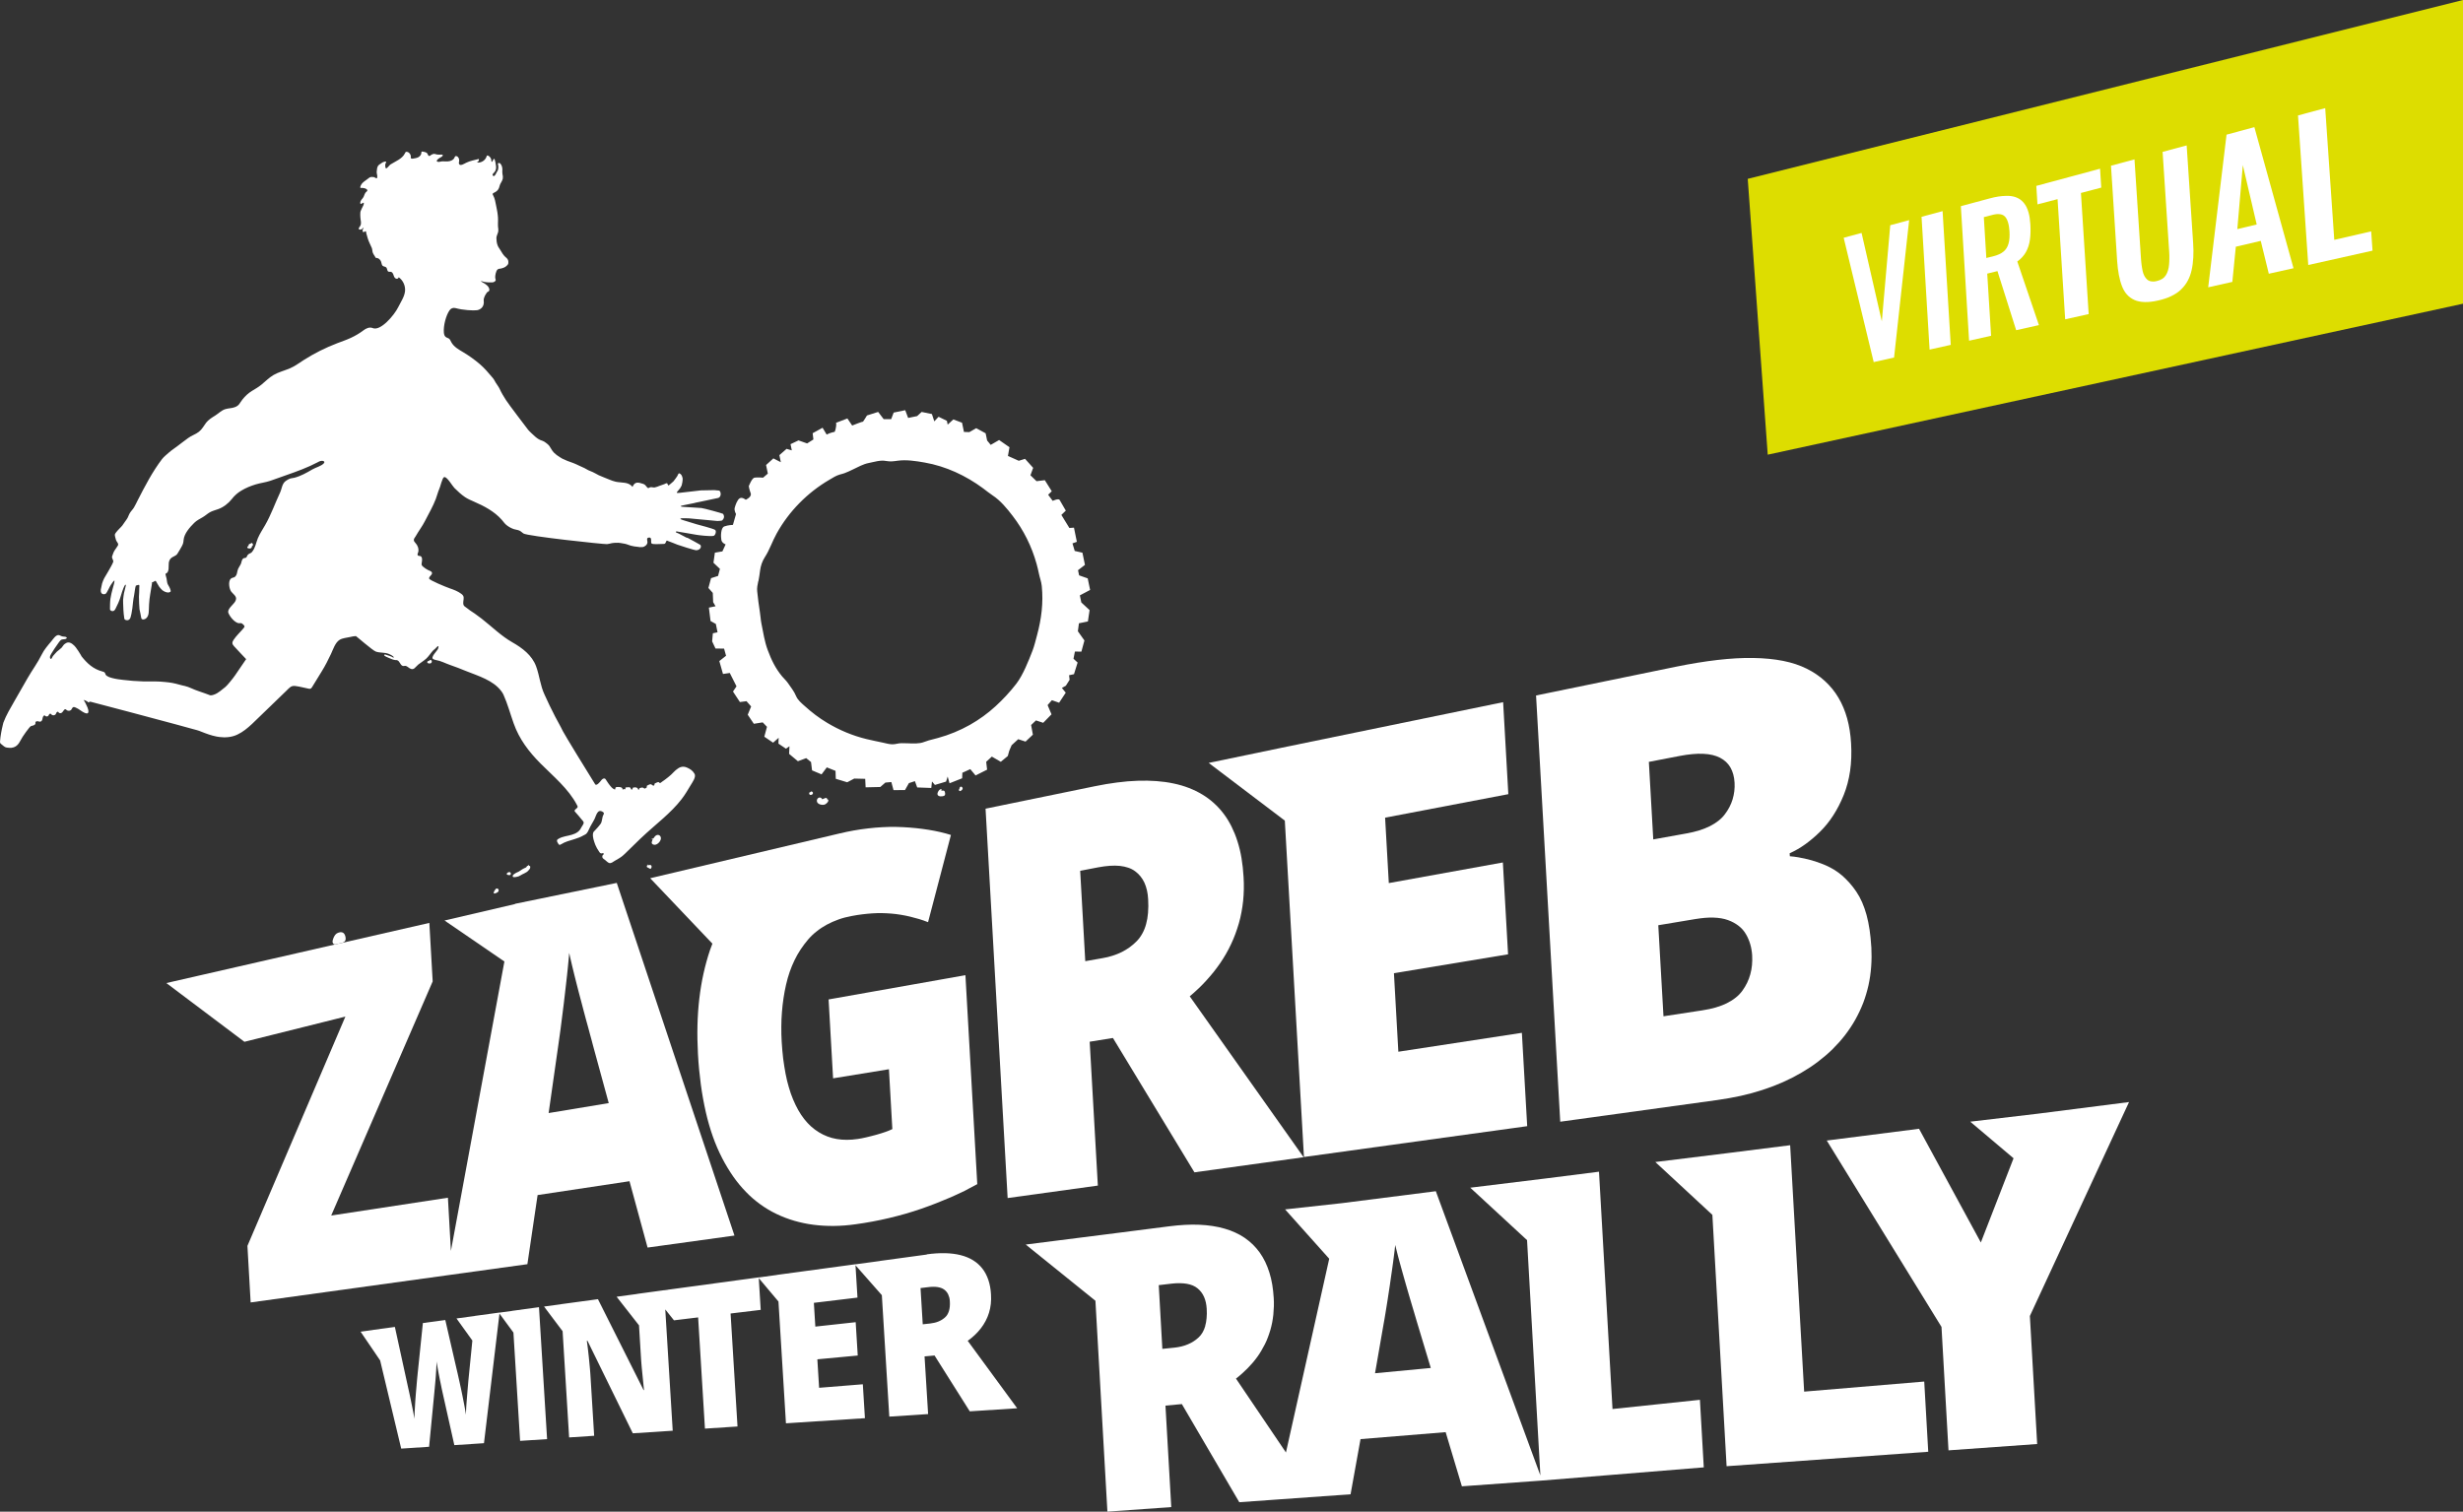
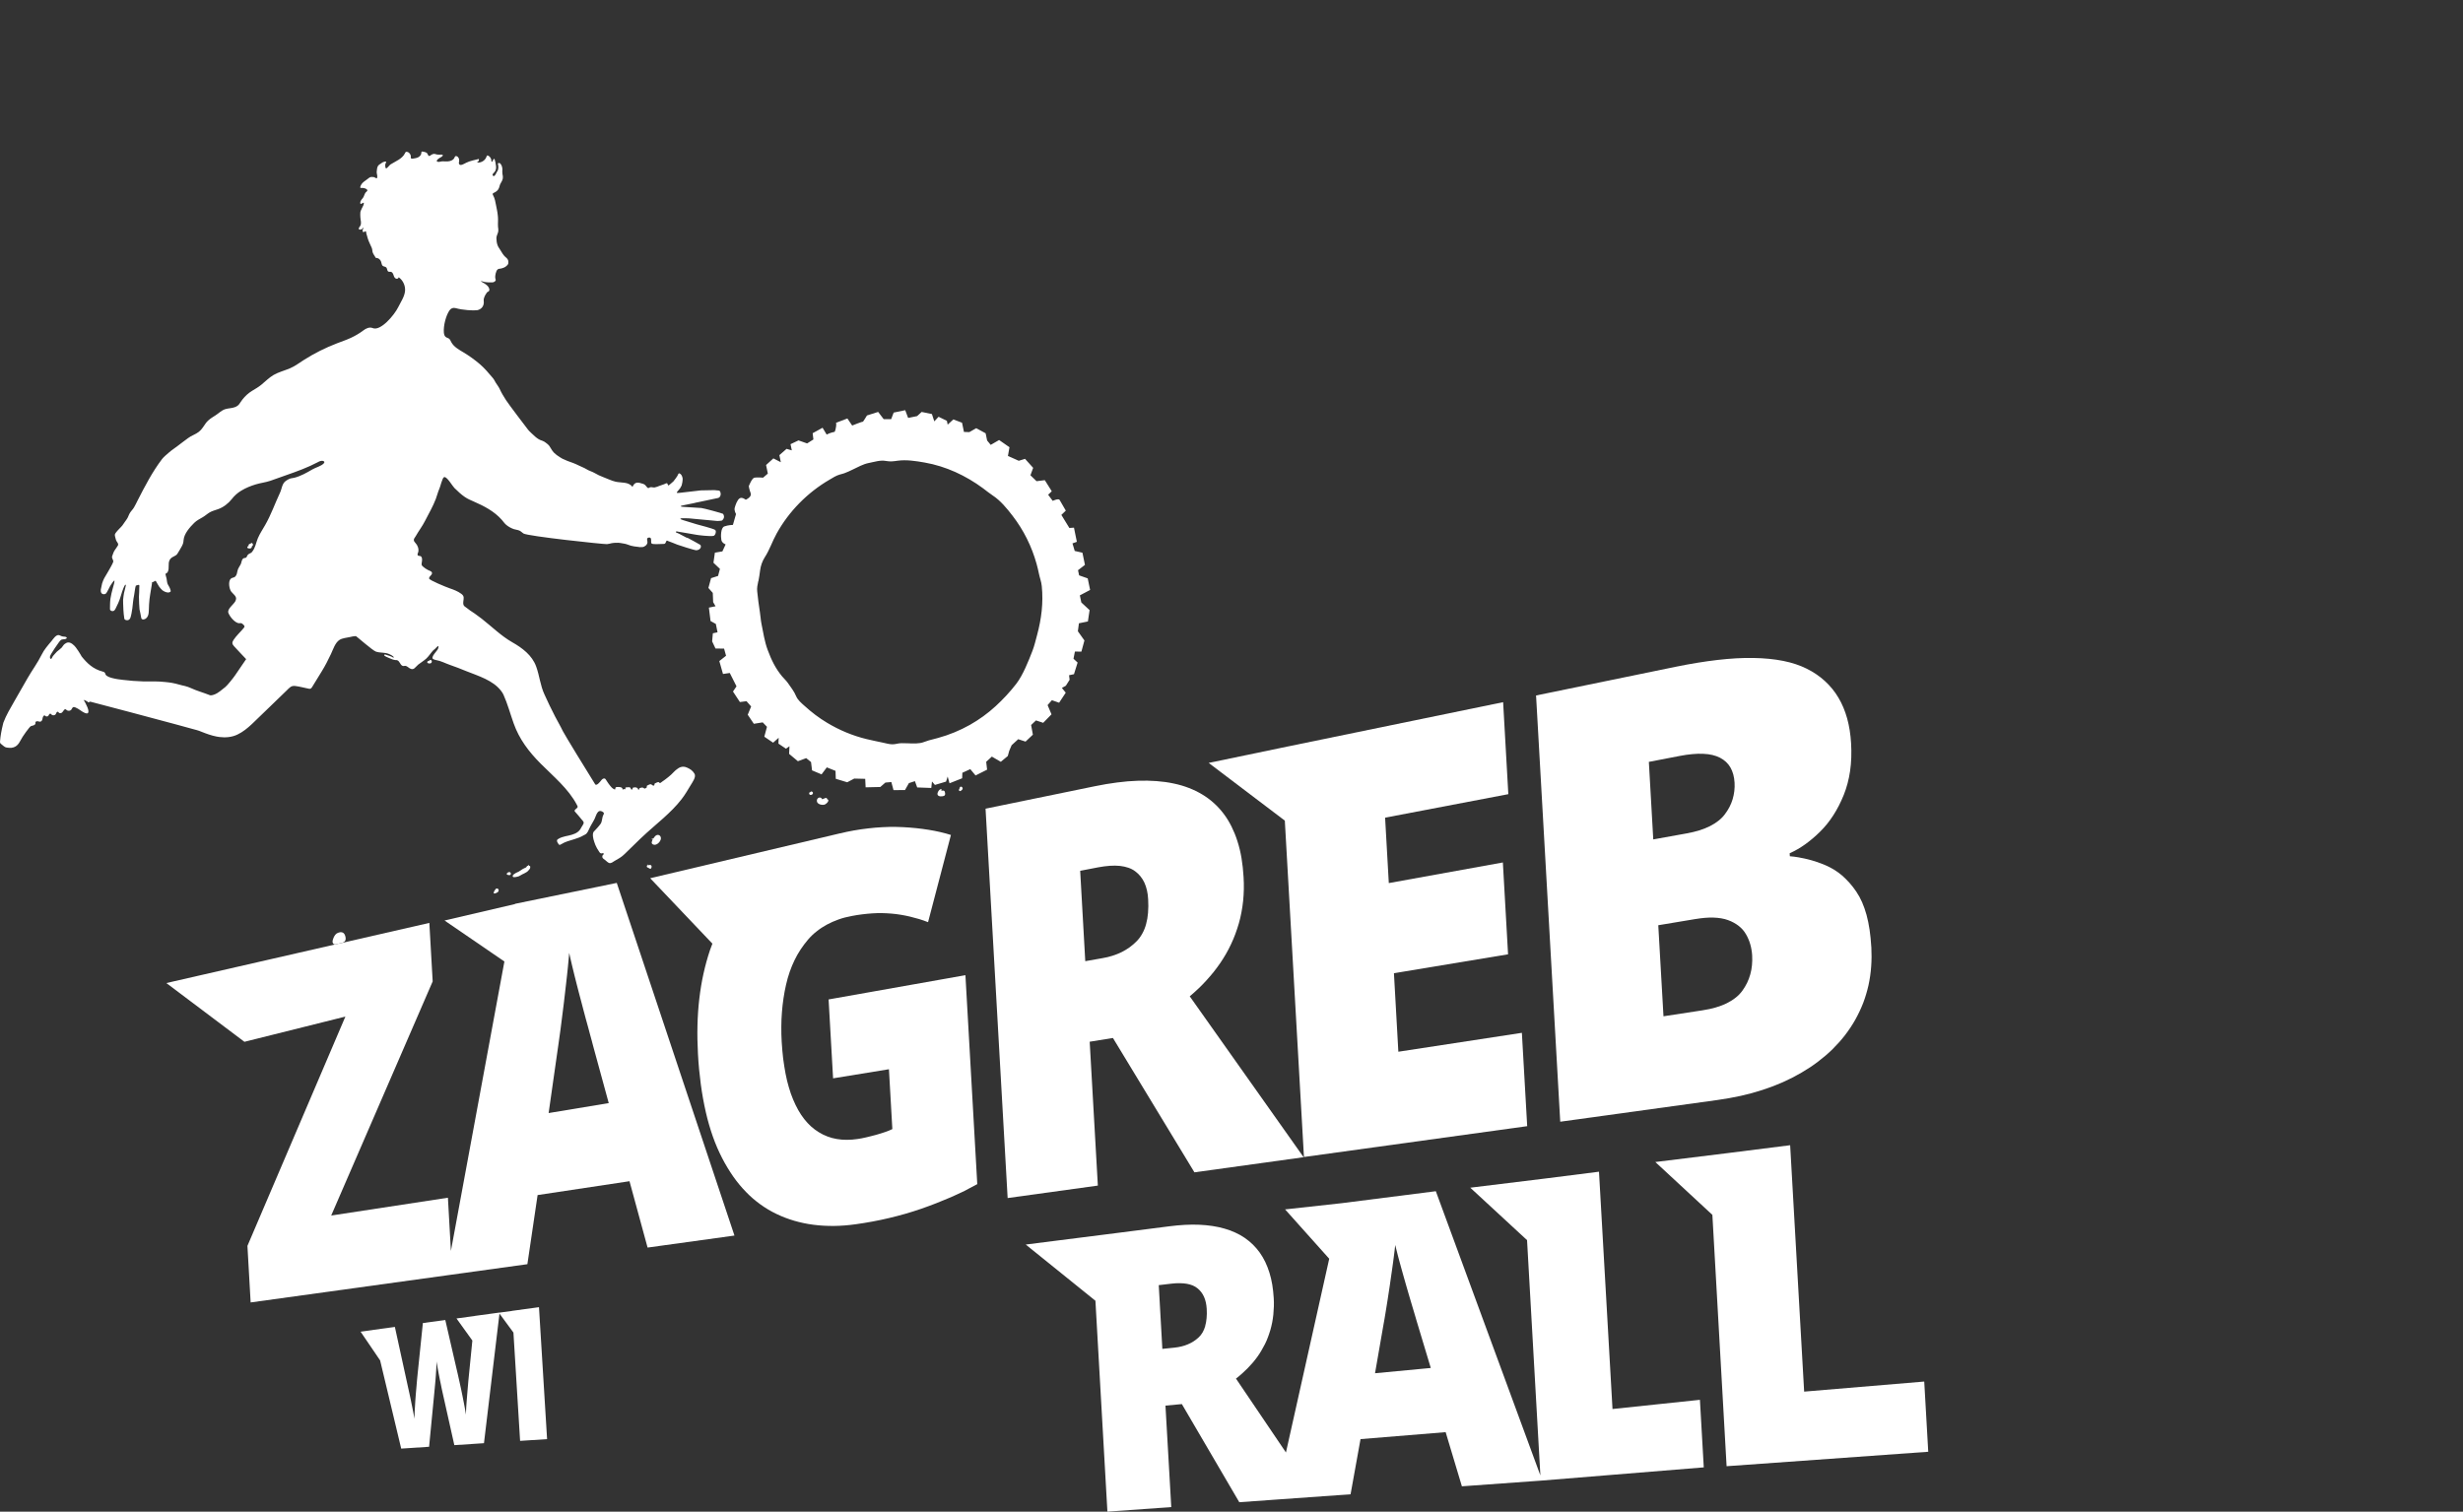
<svg xmlns="http://www.w3.org/2000/svg" id="Layer_1" data-name="Layer 1" viewBox="0 0 657.99 403.92">
  <rect x="0" y="0" width="657.99" height="403.92" fill="#333333" stroke="none" />
  <defs>
    <style> .cls-1 { fill: #fff; } .cls-2 { fill: none; } .cls-3 { isolation: isolate; } .cls-4 { fill: #dd0; } .cls-5 { clip-path: url(#clippath); } </style>
    <clipPath id="clippath">
-       <polygon class="cls-2" points="492.54 96.42 492.54 34.13 633.82 28.37 633.82 102.18 492.54 96.42" />
-     </clipPath>
+       </clipPath>
  </defs>
  <g>
    <path class="cls-1" d="M219.67,213.57c-.42-.9-1.6-.41-1.43.56.14.82,1.45,1.07,2.1.84.39-.14,1.52-1.16.62-1.45-.04-.65-.81-.12-1.29.05M216.41,211.7c-.38-.03-.3.73.16.71.24,0,.57-.16.61-.44.04-.23-.15-.49-.4-.46-.05-.22-.25.19-.39.19M90.38,252.16c1.14-.23,2.22-.38,1.92-1.8-.21-.97-.66-1.34-1.46-1.27-.79.17-1.2.43-1.59,1.17-.18.41-.63,1.34-.27,1.82.38.47.87.19,1.39.08M190.44,169.21l1.25-.26-.45-2.23-1.42-.79-.44-3.58,1.78-.36-.64-1.1-.1-2.47-1.17-1.32.71-2.62,1.87-.59.5-1.89-1.73-1.64.38-2.69,2.01-.34.86-1.87s-.96-.32-1.14-1.19c-.17-.86-.19-3.25.79-3.61,1-.38,2.3-.41,2.3-.41l.83-2.9s-.55-.93-.35-1.67c.2-.76.68-2.13,1.32-2.53.66-.42,1.63.38,1.63.38,0,0,1.7-.72,1.31-1.76-.39-1.03-.5-1.86-.5-1.86,0,0,.81-2.14,1.5-2.28s2.32,0,2.32,0l1.27-1.09-.47-2.29,1.95-1.77,1.99,1.02-.39-1.89,1.92-1.68,1.4.4-.34-1.65,2.13-1.01,2.3.81,1.68-1.06-.2-1.67,2.65-1.46,1.09,1.82c.97-.52,2.14-.73,2.14-.73.38-.76.57-2.49.3-2.38-.67.25,3.1-1.19,3.1-1.19l1.28,1.89s2.8-1.13,2.83-1c.03.13,1.12-1.69,1.12-1.69l2.99-.95,1.47,1.93h2.01l.66-1.75,3.09-.64.78,2.07,2.4-.49,1.21-1.11,2.74.56.64,1.96,1.14-1.23,2.22,1.08.21,1.02,1.51-1.39,2.33.88.51,2.46,1.44.05,1.84-1.05,2.51,1.36.4,1.93.96,1.17,2.24-1.3,2.77,1.93-.41,2.34.91.39,1.98.89,1.68-.52,2.17,2.41-.73,1.98,1.63,1.58,2.21-.27,1.86,2.96-.97.93,1.22,1.64s1.55-.73,1.84-.26c.27.47,1.66,2.87,1.66,2.87l-1.19,1.14,2.14,3.49,1.23-.08.77,3.78-1.17.42.6,2.02,2.06.47.67,3.25-1.85,1.42.29,1.38,2.3.81.64,3.09-2.74,1.45.39,1.89,2.21,2.05-.45,3.03-2.4.49-.28,2.13,1.75,2.46-.81,2.98-1.73-.02-.38,1.92,1.1,1.02-.97,3.11-1.31.27.14,1.23-1,1.58-1.06.59,1.03,1.27-1.77,2.68-1.93-.67-1.15,1.31,1.05,2.46-2.22,2.27-1.93-.64-1.3,1.23.47,2.58-1.96,1.85-1.96-.64-1.76,1.61-.64,1.5-.38,1.38-1.87,1.55-2.39-1.39-1.51,1.39.24,2.1-3.08,1.55-1.41-1.69-2.12.97-.05,1.47-3.38,1.34-.49-1.81-.43,1.36-2.98.89-.78-.92-.19,1.73-3.76-.14-.61-1.68-1.6.52-1.05,1.85-3.07.03-.58-2.16-1.59.14-1.36,1.18-3.92.09-.11-2.27-2.93-.07-1.88.99-3.05-.93-.07-2.12-2.33-.93-1.4,1.87-2.54-1.07-.27-2.22-1.29-1.05-2.22.82-2.35-1.96.1-2.04-.93.66-2.02-1.36.06-1.56-1.48,1.31-2.35-1.6.71-2.64-1.14-1.19-2.37.38-1.63-2.42.91-2.21-1.24-1.41-1.76.23-1.85-2.81.94-1.39-1.8-3.57-1.81.27-.98-3.45,1.8-1.42-.53-1.91-2.29-.02-.9-1.91.18-2.06h.05ZM202.57,155.31c-.19.92-.4,1.8-.28,2.74.21,1.84.4,3.66.71,5.48.18,1.04.2,2.04.41,3.07.51,2.46.81,4.76,1.69,7.11.98,2.62,2.04,4.85,3.84,7.02.5.6,1.08,1.1,1.54,1.76.77,1.13,1.67,2.22,2.19,3.5.45,1.07,1.42,1.87,2.27,2.63,1.86,1.69,3.87,3.23,6.04,4.52,3.26,1.96,6.8,3.44,10.5,4.34,1.46.36,2.94.64,4.4.96.84.18,1.63.42,2.49.44s1.64-.32,2.49-.3c.55.02,1.12.01,1.69.03,1.32.06,3.05.16,4.31-.35.42-.17.85-.31,1.27-.43.81-.23,1.64-.42,2.47-.65,2.96-.81,5.85-2,8.53-3.51,2.45-1.39,4.75-3.05,6.83-4.96,2-1.83,3.92-3.9,5.56-6.03,1.79-2.34,3.25-6.08,4.3-8.78.52-1.33.85-2.81,1.23-4.19,1.17-4.35,1.71-8.62,1.26-13.1-.11-1.17-.55-2.26-.78-3.41-.17-.85-.38-1.7-.61-2.54-1.29-4.64-3.46-9.02-6.41-12.84-1.51-1.97-3.25-4.09-5.35-5.46-.9-.59-1.69-1.26-2.54-1.89-4.61-3.4-9.93-5.89-15.6-6.88-2.32-.41-4.91-.81-7.25-.48-1.1.16-1.96.27-3.07.06-1.57-.29-3.11.26-4.64.55-1.46.28-2.85,1.08-4.19,1.71-.75.36-1.5.73-2.28,1.01-.39.14-.79.23-1.18.34-1,.27-1.95.88-2.85,1.42-5.85,3.42-10.78,8.41-14.07,14.34-1.17,2.09-1.88,4.37-3.18,6.36-.67,1.04-1.1,2.31-1.25,3.51-.11.96-.27,1.91-.45,2.87M251.39,210.87c-.44-.03-.85.69-.93,1.06-.16.78.65.94,1.31.83.59-.1.76-.23.72-.8-.07-.72-.34-.8-1.01-.67.01-.31.07-.4.11-.43-.02,0-.08.03-.2,0M183.46,143.69s-2.06-1.1-2.13-1.12c-.14-.03-.65-.26-.69-.28-.07-.06-.13-.22.01-.29.06-.03.44.02.56.07.11.03,4.57.75,4.81.82.27.07,3.76.51,4.61.29.48-.12.83-1.25.43-1.58-.42-.35-4.71-1.44-4.91-1.5-.15-.03-3.51-1.06-3.63-1.11-.16-.07-.76-.24-.76-.34-.01-.14.3-.16.38-.17.13-.03,1.81,0,2.04.03.18,0,2.45.26,2.63.25.14,0,4.63.43,4.85.45.06,0,1.17-.05,1.26-.15.03-.05.93-.72.25-1.76-.07-.11-5.15-1.5-5.79-1.56-.67-.06-3.24-.19-3.83-.24-.37-.05-1.47-.07-1.58-.14-.06-.03-.09-.16-.02-.22s2.8-.54,3.37-.69c.48-.12.94-.24,1.44-.32.3-.05,4.75-1,5.06-1.07,1.07-.27.75-1.98.24-1.98-.2,0-1.13-.12-1.24-.12-.26-.01-3.26.07-3.59.07-.23,0-1.48.2-1.71.2-.15,0-3.29.37-3.72.43-.17.02-.72.08-.85.06-.35-.09.08-.44.16-.56.19-.26.39-.49.6-.73.08-.1.33-.57.39-.71.05-.11.38-1.48.23-2.06-.05-.23-.14-.47-.25-.67-.11-.2-.31-.39-.52-.48-.03,0-.07-.03-.12-.03-.24-.01-.36.51-.48.69-.16.21-.31.43-.45.66-.18.28-.38.54-.6.79-.1.1-1.36,1.19-1.35,1.13,0,0-.19-.38-.35-.64-.31.02-.51.15-.8.28-.39.17-.84.26-1.23.43-.44.18-.78.32-1.26.42-.4.08-.69-.1-1.07-.07-.48.03-.56.49-.96.06-.4-.44-.54-.8-1.15-.96s-1.18-.45-1.84-.23c-.49.16-.72.64-.93,1.07-1.04-1.42-2.94-1.05-4.48-1.39-1.19-.27-2.26-.85-3.4-1.26-.77-.27-1.45-.62-2.17-1.03-.73-.44-1.56-.61-2.28-1.08-.61-.39-1.38-.63-2.02-.97-.97-.49-2.01-.87-3.03-1.22-.21-.07-1.12-.47-1.36-.6s-.47-.28-.71-.43c-.56-.33-1.09-.74-1.54-1.19-.53-.53-.8-1.21-1.22-1.78-.23-.32-.7-.69-1.01-.91-.26-.18-.51-.37-.81-.46-.79-.24-1.24-.52-1.88-1.05-.39-.34-1.71-1.55-1.97-1.9-.34-.44-5.31-6.95-5.93-7.96-.6-.94-1.21-1.93-1.67-2.96-.27-.56-.71-1.13-1.05-1.67-.26-.41-.44-.86-.77-1.24-1.15-1.35-2.2-2.63-3.55-3.77-1.34-1.14-2.78-2.17-4.29-3.08-1.23-.73-2.6-1.48-3.28-2.76-.17-.33-.31-.71-.61-.93-.26-.18-.59-.22-.85-.42-.36-.26-.47-.76-.51-1.2-.15-1.8.55-4.54,1.51-5.92.38-.56.98-.78,1.63-.6,1.96.55,4.72.69,5.72.56.63-.09,2.05-.69,1.79-2.59-.09-.59.45-1.6.67-1.85.08-.1.18-.35.31-.42.13-.09.3-.1.39-.22.1-.1.14-.3.14-.44,0-.15-.1-.36-.15-.49-.34-.86-2.12-1.64-2.1-1.69,0-.07.14-.07.22-.05.61.19,1.07.35,2.78.32.42,0,.89-.27.96-.64,0,0-.11-.27-.15-.62-.05-.45.17-1.81.63-2.19.22-.19.53-.21.81-.24.48-.09,1.18-.32,1.53-.67.1-.09.19-.18.28-.27.11-.14.22-.25.24-.42.05-.49.05-.88-.29-1.29-.15-.18-.32-.32-.49-.46-.58-.53-.91-1.14-1.3-1.78-.26-.43-.6-.86-.78-1.34-.21-.56-.31-1.29-.31-1.88-.01-.51.23-.94.39-1.43.29-.86-.01-1.31.02-2.22s.06-1.75-.06-2.61c-.06-.43-.09-.83-.19-1.25-.09-.4-.17-.81-.24-1.22-.18-.93-.33-1.89-.79-2.72-.07-.13-.14-.25-.13-.39,0-.2.51-.38.66-.47.66-.36,1.01-.87,1.17-1.6.13-.7.69-1.22.85-1.92.04-.22.06-.51.04-.72,0-.22-.11-.43-.11-.65s-.03-.45-.04-.66c.01-.28.06-.51.01-.8-.05-.28-.09-.59-.23-.84-.1-.17-.32-.55-.53-.6-.07,0-.39.03-.42.09-.05.07.05.3.06.39.06.32.09.62.04.96-.04.31-.1.56-.29.8-.21.26-.63,1.59-1.12,1.17-.15-.13-.13-.36-.03-.51s.26-.27.38-.42c.42-.44.55-1.1.45-1.72-.04-.23-.25-1.91-.53-1.89-.11,0-.38.6-.43.69-.03.06-.1.12-.16.12-.09,0-.12-.14-.11-.25.02-.6-.36-1.18-.92-1.42-.06-.02-.12-.03-.18-.02-.13.03-.16.16-.19.27-.33,1.08-1.52,1.8-2.64,1.59.42-.08.69-.56.59-.94-1.17.31-2.35.5-3.42,1.03-.39.19-1.6,1-1.88.3-.1-.25-.01-.52.03-.78.07-.53-.2-1.18-.72-1.3-.11-.02-.22-.02-.31.03-.11.07-.15.21-.2.33-.27.68-1.08,1.01-1.82,1.05-.45.03-.9-.02-1.35-.02-.37-.01-.9.2-1.23.14-.82-.15-.02-.78.31-.99.17-.1,1.15-.54.92-.86-.06-.08-.26-.07-.35-.09-.38-.01-.74.05-1.12-.01-.24-.04-.48-.15-.74-.18-.27-.02-.57.09-.81.23-.24.16-.48.46-.73.28-.24-.16-.24-.64-.59-.84-.3-.16-.65-.22-.97-.28-.14-.02-.29-.03-.37.08-.03.06-.03.14-.02.22.01.51-.38.96-.81,1.2-.45.23-.96.3-1.47.38-.19.02-.42.03-.52-.14-.06-.11-.02-.23-.02-.34.05-.6-.39-1.21-.98-1.33-.09-.02-.18-.02-.26-.01-.19.06-.27.25-.35.43-.36.74-1.03,1.29-1.72,1.72-.69.45-1.44.79-2.13,1.23-.23.14-.9,1.07-1.14,1.05-.23-.04-.24-.59-.26-.79-.06-.4.28-.68.24-1.05-.34-.01-.84.14-1.1.33-.19.13-.36.28-.57.39-.2.13-.35.25-.48.44-.29.42-.3,1.06-.36,1.55-.05.52.26,1.05.13,1.59-.09.36-.37.1-.59,0-.14-.07-.21-.13-.38-.15l-.43-.02c-.34-.01-.57.06-.84.29-.52.44-1.13.77-1.63,1.25-.28.27-.74.93-.63,1.36.16.07.29.03.48.02.22,0,.44.06.65.1.26.06.86.32.73.65-.09.21-.36.34-.49.52-.32.48-.39,1.09-.76,1.51-.26.28-.64.77-.64,1.19-.02.69.65-.05.94-.01.12.51-.31,1.04-.5,1.48-.15.39-.36.69-.41,1.12s0,.88.01,1.31c.02.81.39,1.49-.04,2.29-.13.26-.37.4-.39.71-.01.34.38.29.61.24s.23-.09.38-.26c.06-.09.19-.22.31-.23,0,.09-.1.19-.13.28-.05.12-.15.33-.15.44,0,.07.02.34.08.4.07.11.24.04.37.01.09-.03.3-.2.38-.17.12.03.11.28.13.38.04.23.09.47.18.7.08.28.16.56.24.84.27.93.74,1.7,1.09,2.58.15.39.11.85.26,1.24.18.48.56.91.8,1.38.59,0,.93.23,1.25.69.31.41.22,1.1.59,1.43.25.22.68.18.94.42.31.3.19.96.6,1.13.18.09.4.02.6.04.32.04.54.34.67.65.13.3.19.64.38.89.19.27.57.44.85.26.11-.07.19-.19.24-.33,1.17.81,1.85,2.34,1.68,3.76-.18,1.51-1.15,2.86-1.8,4.2-1.08,2.22-4.78,6.51-6.82,5.62-.86-.37-1.79.07-2.52.63-1.03.78-2.16,1.44-3.33,1.98-1.2.56-2.46.98-3.71,1.46-3.1,1.19-6.07,2.68-8.88,4.47-1.23.78-2.33,1.63-3.66,2.2-1.42.61-3.06,1.01-4.4,1.79-1.21.71-2.21,1.75-3.29,2.63-.82.66-1.58,1.08-2.47,1.62-1.02.63-1.8,1.36-2.55,2.3s-.82,1.6-2.04,2.05c-.81.31-1.73.27-2.55.53-1,.3-1.81,1.16-2.69,1.71-.83.52-1.82,1.11-2.42,1.91-.64.84-1.06,1.74-1.93,2.42-.89.71-2,1-2.89,1.69-.92.72-1.91,1.38-2.81,2.11-.71.57-1.56,1.08-2.23,1.68-.62.57-1.41,1.15-1.92,1.82-2.6,3.42-4.55,7.21-6.49,10.99-.33.65-.65,1.34-1.02,1.96-.32.54-.8.96-1.11,1.5-.33.56-.47,1.21-.88,1.72s-.7,1.06-1.1,1.57-.92.92-1.34,1.43c-.18.22-.57.67-.65.94-.09.32.18.99.24,1.33.17.77.87,1.03.55,1.69-.06.06-.11.16-.16.21-.06.09-.13.21-.19.31-.13.21-.28.42-.44.63-.29.42-.49.93-.65,1.43-.05.16-.14.35-.13.52s.11.34.16.49c.11.27.26.5.15.8-.36,1-2.29,4.11-2.38,4.3-.23.47-.42.92-.57,1.4-.1.35-.33,1.44-.35,1.64-.16,1.48,1.04,1.34,1.34,1.09.36-.31,1.07-1.97,1.33-2.31.31-.4.57-.94.98-1.24-.01.28-.02.63-.11.89-.13.44-.25.9-.37,1.35-.23.86-.46,1.75-.59,2.65-.13.87-.11,1.79-.13,2.68,0,.11,0,.22.03.31.05.08.12.14.18.19.26.18.62.2.88.03.18-.13.29-.33.39-.52.25-.51.51-1.02.74-1.54.57-1.22.83-2.61,1.34-3.87.05-.12.48-1.24.65-.97.05.06.03.14.02.22-.12.69-.36,1.34-.49,2.02-.11.58-.16,1.16-.23,1.74v.32c-.02.22,0,.43.01.65.02.59.05,1.17.07,1.74.03.76.13,1.48.23,2.22,0,.07.02.15.05.23.05.09.13.16.24.21.33.16.76.15,1.05-.09.18-.16.28-.4.36-.63.2-.61.27-1.23.38-1.88.02-.14.06-.26.07-.4.15-1.19.22-2.37.48-3.56.18-.85.19-1.73.45-2.56,0-.05.55-.19.74-.22.34-.05.18.55.19.74.02.81-.06,1.63-.09,2.44-.02.61.1,3.09.15,3.34.16.73.32,1.44.44,2.18.03.14.05.3.15.4.13.13.33.16.52.14.54-.07.96-.52,1.16-1.02s.2-1.05.23-1.59c.02-.98.07-1.92.18-2.87.05-.42.13-.82.18-1.25.14-.96.33-1.92.47-2.87v-.24s.01-.07.01-.07c.03-.05.17-.04.22-.07.27-.11.67-.36.72-.36.07,0,.48.76.53.85.16.24.26.48.43.71.22.28.57.73.84.95.42.34,1.07.64,1.59.63.22,0,.39-.06.56-.19s.1-.23.06-.43c-.08-.42-.49-1.22-.73-1.56-.19-.28-.26-1.22-.33-1.55-.08-.37-.22-.74-.28-1.11,0-.06-.01-.11,0-.15.02-.03.06-.06.11-.07.97-.38.66-2.04.76-2.84.15-1.04.65-1.42,1.56-1.85.34-.17.58-.33.78-.67.41-.66.81-1.32,1.18-2.01.31-.59.39-.94.44-1.61.14-1.7,1.68-3.42,2.84-4.57.65-.64,1.47-1.05,2.25-1.5.66-.38,1.23-.91,1.88-1.3.68-.4,1.53-.6,2.27-.87,1.4-.5,2.7-1.51,3.63-2.68.69-.9,1.56-1.68,2.54-2.26,1.24-.75,2.52-1.26,3.9-1.68,1.27-.38,2.58-.52,3.86-.95,1.43-.48,2.85-1.02,4.29-1.52,2.86-1,5.73-2.04,8.41-3.46.39-.22.83-.42,1.3-.34.38.06.6.3.3.64-.72.79-2.17,1.1-3.09,1.65-1.49.88-3.08,1.77-4.77,2.21-.42.11-.85.11-1.25.26-.34.13-.66.33-.96.53-1.13.71-1.12,2.11-1.64,3.21-1.35,2.87-2.38,5.87-3.97,8.64-.67,1.17-1.43,2.3-1.96,3.55-.54,1.31-.61,2.48-1.56,3.65-.39.48-.9.32-1.26.98-.11.19-.14.39-.32.52-.22.15-.51.06-.73.22-.49.34-.45,1.06-.7,1.56-.31.63-.73,1.08-.86,1.75-.11.5-.18,1.11-.59,1.53-.35.36-.87.24-1.22.6-.73.73-.41,2.74.16,3.46.71.89,1.76,1.35,1.02,2.63-.48.82-2.2,2.02-1.8,3.04.38.98,1.54,2.41,2.6,2.71.29.09.55-.03.84.03.23.04.73.52.84.74.07.19-.06.38-.19.55-.88,1.06-1.96,2.03-2.72,3.18-.42.66-.42,1.07.11,1.65.25.27,3.25,3.51,3.26,3.48-.13.23-2.5,3.61-2.95,4.32-.4.61-2.1,2.74-2.6,3.12-.98.73-1.85,1.64-3.04,2.05-.47.16-.96.3-1.4.03-.15-.1-1.84-.65-2.5-.89-.76-.26-1.52-.55-2.24-.88-.51-.23-1.07-.44-1.62-.57-.52-.13-1.05-.22-1.55-.38-.62-.19-1.25-.32-1.89-.45-.61-.11-1.24-.18-1.87-.24-1-.08-1.9-.18-2.91-.16-1,.01-2.01.03-3.01,0-1.78-.06-3.57-.18-5.35-.41-.86-.11-1.73-.2-2.58-.42-.58-.14-1.75-.42-2.05-1.03-.06-.14-.08-.3-.17-.42-.14-.23-.43-.31-.71-.38-2.41-.64-4.02-2.13-5.53-4.03-.1-.13-.14-.3-.23-.42-.39-.66-.84-1.36-1.31-1.98-.44-.57-1.33-1.42-2.12-1.31-.32.05-.67.25-.92.46-.28.22-.48.66-.74.93-.38.4-.84.68-1.25,1.05-.38.35-.74.85-1.1,1.23-.14.16-.22.53-.35.63-.28.22-.38-.01-.42-.28-.06-.36.26-.85.43-1.14.51-.84,1.07-1.68,1.64-2.47.23-.33.49-.73.77-1,.43-.4,1.1-.14,1.52-.45.36-.25-.06-.45-.32-.49-.43-.06-.66-.02-1.08-.21-.23-.1-.42-.23-.67-.24-.75-.03-1.47,1.11-1.87,1.6-.94,1.11-1.99,2.31-2.63,3.63-1.08,2.19-2.55,4.16-3.76,6.27-1.18,2.03-2.34,4.04-3.49,6.09-1.07,1.89-2.24,3.8-2.99,5.83-.07.18-.07.36-.13.53-.36,1.46-.64,2.96-.76,4.46,0,.15-.01.31.06.45.06.11.15.19.25.26.34.26.72.64,1.09.82.33.15.74.15,1.1.19s.8-.02,1.13-.13c1.35-.45,1.69-1.69,2.42-2.83.28-.44.57-.87.89-1.29.26-.33.5-.67.77-1,.18-.21.35-.46.6-.57.33-.14.63-.09.95-.35.11-.09.2-.2.21-.36,0-.07-.02-.15-.02-.24.01-.28.38-.37.64-.33s.55.18.8.07c.33-.13.42-.54.48-.88.06-.35.23-.74.57-.79.15.36.71.44.96.14.1-.1.13-.26.23-.38.08-.12.22-.22.38-.17.11.03.16.13.24.21.31.34.93.26,1.15-.13.08-.15.12-.32.22-.45s.3-.22.42-.13c.05.05.07.11.12.16.16.22.48.25.72.13s.4-.34.54-.56c.15-.23.36-.51.61-.42.09.03.16.11.24.19.24.21.59.25.89.17.4-.13.43-.34.61-.65.26-.44.52-.35.96-.16.85.35,1.51,1.02,2.34,1.39.39.18.98.36,1.04-.26.05-.75-.46-1.64-.77-2.3-.1-.22-.19-.4-.33-.6-.06-.1-.15-.18-.2-.27.16.03.34.09.53.14.02.02.05.05.06.06.09.08.24.1.35.16.15.08.21.19.34.3l.5-.21c3.61.93,7.21,1.89,10.82,2.85,4.04,1.07,8.08,2.15,12.12,3.24,1.47.39,2.93.8,4.41,1.21.79.21,1.54.39,2.29.71,1.35.54,2.71,1.05,4.15,1.32.26.06.52.1.76.12,1.6.2,3.3.06,4.77-.65,1.5-.71,2.69-1.71,3.91-2.84.56-.5,8.61-8.35,9.23-8.92.8-.77,1.2-1.37,2.35-1.22,1.18.15,2.36.48,3.52.71.18.04.38.07.53,0,.19-.07.3-.27.42-.43.86-1.4,1.73-2.81,2.59-4.22.92-1.48,1.71-3.05,2.46-4.64.56-1.19,1.11-3,2.27-3.74.76-.49,1.96-.57,2.82-.77.51-.12,1.02-.24,1.56-.25.09,0,4.45,3.83,5.32,4.14,1.09.39,2.36.18,3.43.61.32.14,1.4.6,1.38,1-.22.02-.41-.15-.6-.25-.35-.18-.76-.26-1.12-.39-.15-.05-.89-.39-.85,0,.05.28,1.1.65,1.35.77.53.25,1.1.47,1.68.54.14-.03.28,0,.4.02.73.23.77,1.13,1.4,1.48.32.16.49.02.83.03.4.05.78.43,1.1.63,1.17.75,1.55-.34,2.34-.97.69-.54,1.46-.99,2.12-1.58.7-.65,1.17-1.44,1.8-2.14.19-.22.46-.35.65-.56.37-.4,1.14-1.28.72.04-.16.53-2.19,2.35-1.25,2.8.24.11.47.2.73.24,1.25.2,2.52.89,3.71,1.3,1.43.49,2.85,1.04,4.25,1.62,3.3,1.33,7.28,2.46,9.45,5.38.23.3.42.6.58.94,1.12,2.49,1.81,5.12,2.73,7.68,1.47,4.19,4.08,7.61,7.18,10.72,3.42,3.44,7.42,6.7,9.7,11.03.07.14.14.3.2.42.2.51-1.17.89-.73,1.39.64.7,1.24,1.41,1.83,2.14.2.26.59.57.52.94-.07.35-.42.78-.59,1.09-.15.27-.28.53-.47.77-.68.86-1.83,1.22-2.91,1.46-.64.15-1.29.26-1.91.48-.34.13-.75.3-1.04.52-.38.3-.18.67.02,1,.26.41.36.69.86.35,1.1-.7,2.37-1.01,3.61-1.39.82-.26,1.63-.54,2.38-.99.3-.17.59-.26.83-.52.27-.3.44-.66.61-1.04.44-1.03,1.05-1.88,1.54-2.88.45-.95.77-2.69,2.13-1.87.15.1.33.23.34.41.01.15-.07.29-.15.44-.4.77-.25,1.77-.78,2.45-.42.52-.87,1.1-1.36,1.58-.32.31-.56.5-.62.96-.13,1,.27,2.01.59,2.91.04.13.11.27.17.38.2.42.43.88.71,1.26.13.18.24.42.39.57.09.1.19.11.32.15.18.05.25-.05.42-.06.14-.01.32.1.28.27-.02.11-.14.09-.22.18-.13.13-.2.39-.18.56.05.39.47.61.74.81.33.24.68.67,1.09.81.52.17,1.06-.3,1.46-.55.72-.43,1.44-.79,2.09-1.32.43-.35.82-.75,1.22-1.14,2.29-2.28,4.59-4.5,7.01-6.59,1.79-1.55,3.58-3.09,5.23-4.78.83-.85,1.62-1.72,2.34-2.66.95-1.22,1.69-2.52,2.49-3.84.41-.69,1.46-2.11.98-2.95-.49-.85-1.15-1.29-2.03-1.67-.62-.27-1.2-.31-1.83-.07-.27.1-.52.29-.75.45-.63.41-1.08,1.01-1.64,1.51-.48.43-.97.84-1.49,1.22-.27.19-.52.41-.8.57-.19.11-.32.27-.49.38-.11.07-.28.1-.38-.01-.05-.03-.07-.1-.12-.13-.09-.06-.2-.04-.31-.01-.23.07-.47.18-.69.3-.08.05-.16.1-.18.18-.02.09.02.19-.01.28-.04.18-.31.19-.47.09-.16-.1-.3-.26-.47-.3-.12-.02-.24,0-.35.05-.25.09-.47.2-.67.33-.05.03-.1.07-.1.12s.01.09.04.13c.07.22-.2.39-.42.48-.09.03-.19.07-.26.03-.06-.02-.1-.08-.14-.11-.24-.22-.63-.15-.93-.05-.09.03-.2.06-.25.14-.07.12-.06.35-.2.35-.13,0-.16-.14-.19-.25-.07-.2-.28-.33-.49-.37s-.43-.02-.65.02c-.09.01-.22.04-.27.14-.03.07,0,.15,0,.23-.04.22-.39.23-.46.05-.03-.06-.03-.14-.04-.2-.07-.23-.36-.31-.6-.3-.22,0-.43.02-.63.05-.08.01-.17.04-.2.11-.05.12.07.3-.03.38-.1.07-.23-.07-.35-.05-.07,0-.13.06-.19.1s-.15.06-.2,0c-.02-.03-.01-.08-.01-.13.01-.29-.35-.44-.64-.48-.27-.04-.57-.05-.84-.03-.14,0-.3.05-.38.17-.13.27.07.63-.37.42-.24-.11-.48-.28-.67-.48-.64-.7-1.09-1.38-1.59-2.16-.05-.06-.09-.14-.16-.18-.06-.03-.15-.05-.23-.06-.37,0-.65.31-.88.61-.19.26-1.18,1.5-1.54.94-2-3.16-8.26-13.42-8.62-14.18-.63-1.34-1.41-2.62-2.08-3.93-1.01-1.93-1.94-3.9-2.84-5.88-1.13-2.43-1.31-4.99-2.22-7.48-1.09-3-3.72-4.96-6.4-6.48-2.91-1.65-5.53-4.24-8.17-6.3-.61-.48-1.26-.9-1.87-1.38-.54-.4-1.15-.71-1.66-1.15-.85-.75-1.54-.65-1.35-2.11.11-.87.28-1.37-.53-1.98-.9-.68-2-1.1-3.05-1.46-1.02-.35-5.49-2.18-5.56-2.63-.09-.67,1.04-.99.72-1.68-.14-.3-.73-.45-1.01-.6-.47-.24-.92-.54-1.32-.89-.51-.43-.43-.57-.34-1.21.06-.47.19-1.11-.2-1.51-.27-.27-.75-.03-.92-.39-.11-.25.13-.63.18-.85.17-.85-.18-1.77-.77-2.38-.24-.26-.47-.52-.42-.9.04-.31.36-.65.49-.9.8-1.42,1.82-2.73,2.53-4.16.98-1.93,2.08-3.79,2.84-5.79.34-.89.56-1.84.94-2.71.3-.71.45-1.5.76-2.25.1-.26.31-1,.72-.89.79.2,1.99,2.33,2.56,2.91.46.45.92.89,1.39,1.31.45.39.91.77,1.4,1.1.75.51,1.56.85,2.38,1.21,2.74,1.19,5.48,2.61,7.48,4.88.4.46.73.96,1.19,1.35.58.49,1.35.91,2.06,1.15.48.15,1.01.18,1.47.39.41.18.69.52,1.06.76,1.11.74,21.55,2.91,22.32,2.85.45-.03.86-.17,1.3-.26.37-.08.76-.08,1.14-.1.76-.05,1.58.12,2.33.26.56.11,1.06.36,1.59.51.58.16,1.26.26,1.85.31.18,0,.35.06.53.08.24.02.49,0,.74-.02.6-.04,1.34-.64,1.34-1.29.02-.42-.42-1.2.43-1.25.63-.04.55.6.55,1.02-.02.61.13.68.77.72.78.06,1.58-.03,2.37-.03.17,0,.32.01.49-.05.17-.04.42-.66.44-.72.03-.11.08-.15.22-.11.07.02.14.07.2.09.07.02,2.29.86,2.49.97.21.1,4.66,1.54,5.11,1.51,1.22-.1,1.42-1.13,1.01-1.47-.24-.19-3.33-1.83-3.42-1.88M256.3,211.34c.24.18.78-.28.85-.52s-.06-.51-.3-.61c-.2-.09-.64.15-.4.32l-.08.1c-.13.18-.32.51-.07.71M115.13,177.19c.22-.15.29-.42.18-.67-.09-.19-.57-.31-.51-.02l-.13.03c-.22.05-.59.16-.52.49.07.3.77.31.98.18M140.92,231.35c-.17.04-.22.24-.29.34-.16.12-.41.28-.58.3-.76.34-1.28.92-2.05,1.17-.25.14-1.34.66-.96,1.13.24.24,1.28-.07,1.45-.11.51-.2.99-.58,1.5-.77.41-.28.76-.34,1.05-.68.22-.24.46-.47.58-.76.05-.2.12-.76-.3-.58.07-.56-.29-.04-.37-.01M173.93,224.32c.19-.04.32-.1.44-.15-.1.55-.59,1.11.07,1.46.88.45,1.99-.67,2.11-1.47.12-.81-.63-1.39-1.35-.89-.45.32-.45.68-.83.89v-.2l-.45.37h.02,0ZM173.03,231.23c-.34-.03-.23.27-.19.47l.92.48c.28-.14.45-.68.2-.94-.2-.24-.55-.08-.81-.03.23-.05-.09-.45-.14.03M136.27,233.81c.16-.13.29-.34.14-.59-.14-.27-.41-.2-.58-.16l-.09.03c-.16.13-.41.28-.37.45.05.26.62.33.88.28M66.07,146.3c.07.3.77.31.98.18.17-.1.26-.31.22-.5.03-.02.06-.03.09-.05.25-.14.28-.44.13-.67-.12-.16-.54-.36-.46,0h-.09c-.17.05-.62.14-.54.5,0,.05.03.08.06.11-.22.05-.44.18-.39.45M131.86,238.63c.16.33,1.17-.16,1.29-.46.33-.63-.5-1.09-.84-.48-.23.14.13.16-.13.21-.09.03-.33.63-.3.71" />
    <path class="cls-1" d="M320.18,264.13c.73-.69,1.43-1.42,2.1-2.15.67-.74,1.31-1.49,1.94-2.26.61-.78,1.21-1.57,1.76-2.38.55-.81,1.07-1.63,1.56-2.49.49-.84.94-1.72,1.35-2.6.42-.89.8-1.79,1.14-2.71s.65-1.87.93-2.82.5-1.93.69-2.94c.19-.99.34-2.01.45-3.04.1-1.02.17-2.08.19-3.14.02-1.07,0-2.15-.07-3.26-.1-1.77-.29-3.45-.55-5.04s-.63-3.09-1.08-4.49c-.44-1.42-.98-2.72-1.59-3.96-.61-1.22-1.31-2.37-2.1-3.41s-1.66-2-2.62-2.86c-.95-.86-1.98-1.62-3.09-2.29-1.11-.67-2.3-1.25-3.59-1.75-1.27-.49-2.62-.89-4.07-1.19-1.43-.31-2.96-.52-4.56-.64s-3.26-.15-5.03-.09c-1.75.06-3.59.2-5.5.46-1.91.24-3.89.58-5.95,1l-29.2,6,5.9,104.04,24.1-3.33-2.18-38.44,6.21-1,21.77,35.9,29.17-4.04-30.42-42.99c.79-.66,1.55-1.34,2.29-2.05l.03-.03h0ZM306.7,243.9c-.09,1.09-.26,2.09-.52,3.02-.25.93-.59,1.77-1.01,2.52-.41.75-.91,1.44-1.5,2.04-.57.59-1.21,1.14-1.87,1.62-.68.48-1.38.92-2.15,1.3-.77.37-1.58.71-2.43.97-.85.28-1.75.49-2.7.65l-4.59.81-1.36-24.15,4.82-.93c1.11-.2,2.15-.35,3.12-.41.97-.06,1.86-.06,2.68.03s1.57.26,2.25.49,1.29.55,1.81.94c.54.39,1,.84,1.41,1.34s.76,1.07,1.06,1.69c.28.63.52,1.31.69,2.07.17.74.28,1.56.32,2.42.08,1.25.06,2.43-.03,3.51v.02h0Z" />
    <path class="cls-1" d="M499.91,252.93c-.1-1.6-.24-3.09-.45-4.5s-.48-2.72-.81-3.95c-.34-1.22-.73-2.34-1.18-3.38-.45-1.03-.97-1.97-1.54-2.82-.57-.85-1.17-1.63-1.8-2.34-.64-.72-1.29-1.36-1.97-1.96s-1.4-1.11-2.16-1.58c-.75-.45-1.52-.87-2.32-1.21-.8-.34-1.6-.64-2.39-.9-.8-.27-1.59-.51-2.38-.7s-1.59-.36-2.38-.5-1.58-.24-2.37-.3l-.05-.8c.71-.31,1.39-.67,2.08-1.06.69-.39,1.36-.82,2.04-1.31s1.34-1,2.01-1.57c.67-.56,1.33-1.17,1.98-1.81s1.28-1.34,1.87-2.06c.6-.73,1.14-1.51,1.68-2.33.52-.82,1.03-1.68,1.49-2.59s.9-1.85,1.3-2.85c.4-.98.73-2.01,1.02-3.09.28-1.06.51-2.18.68-3.34.16-1.14.27-2.34.31-3.57s.03-2.5-.05-3.81c-.14-2.4-.49-4.61-1.05-6.64-.57-2.03-1.33-3.87-2.33-5.54-.98-1.67-2.19-3.13-3.6-4.43-1.41-1.3-3.03-2.4-4.86-3.31-1.83-.91-3.94-1.62-6.31-2.09s-5.04-.73-7.96-.78-6.1.13-9.57.53c-3.44.4-7.15,1-11.11,1.81l-37.37,7.68,6.46,113.89,41.95-5.79c2.18-.31,4.27-.68,6.29-1.12,2.03-.45,3.98-.99,5.85-1.6,1.88-.61,3.69-1.3,5.4-2.06,1.73-.77,3.38-1.62,4.96-2.54,1.59-.93,3.07-1.9,4.45-2.96,1.39-1.06,2.69-2.16,3.88-3.34,1.19-1.18,2.3-2.42,3.32-3.74,1-1.31,1.92-2.68,2.73-4.12.8-1.43,1.5-2.92,2.1-4.45.58-1.53,1.05-3.11,1.42-4.74.35-1.63.6-3.29.72-5.03.13-1.72.13-3.48.04-5.29h-.05s0-.02,0-.02ZM440.51,203.57l8.27-1.59c1.19-.23,2.3-.39,3.35-.48,1.05-.1,2.02-.13,2.91-.08.89.03,1.71.15,2.46.32.74.18,1.41.42,2.01.73.6.31,1.13.69,1.59,1.11.46.43.86.92,1.18,1.48s.57,1.17.76,1.85.3,1.42.35,2.22c.05.77.02,1.54-.07,2.27s-.24,1.47-.45,2.17-.49,1.39-.84,2.06-.76,1.33-1.24,1.95c-.47.63-1.04,1.21-1.71,1.73s-1.42,1.01-2.28,1.44c-.86.43-1.8.8-2.84,1.13-1.04.31-2.17.6-3.4.81l-8.89,1.6-1.18-20.76v.02h0ZM467.59,260.34c-.22.79-.5,1.55-.85,2.27s-.77,1.43-1.26,2.1-1.07,1.3-1.77,1.84c-.69.56-1.48,1.05-2.37,1.5s-1.89.81-2.97,1.14c-1.09.31-2.28.58-3.58.77l-10.39,1.59-1.39-24.33,9.78-1.63c.93-.15,1.81-.27,2.64-.34s1.62-.1,2.35-.07,1.43.09,2.06.2c.64.11,1.23.26,1.8.47.55.2,1.06.42,1.52.68s.92.54,1.31.85c.4.31.76.66,1.09,1.02.32.36.61.77.86,1.2.24.42.48.86.66,1.31.2.45.36.9.5,1.39s.26.96.33,1.46c.09.49.15,1,.18,1.54.05.89.03,1.77-.05,2.61s-.23,1.65-.45,2.44l.02-.02h-.01Z" />
    <path class="cls-1" d="M164.73,235.92l-27.14,5.58v.06l-18.83,4.4,15.99,10.95-14.29,77.34-.8-14.22-31.18,4.76,27.11-62.56-.89-15.63-70.26,16.07,20.86,15.7,26.97-6.74-26.17,61.27.86,15.11,52.31-7.23,21.62-2.99,2.73-18.47,24.55-3.7,4.83,17.73,23.21-3.21-31.45-94.25-.03.03h-.01ZM146.56,297.45l2.33-16.33c.08-.55.16-1.13.25-1.74s.18-1.27.27-1.94c.09-.69.19-1.39.3-2.14.1-.75.19-1.53.3-2.35s.21-1.64.31-2.46c.11-.82.2-1.65.31-2.47s.2-1.65.29-2.49c.09-.82.2-1.67.29-2.51s.18-1.64.27-2.4.16-1.5.23-2.2.14-1.36.19-2c.05-.63.11-1.24.16-1.81.12.54.25,1.1.38,1.72.15.6.29,1.26.45,1.92.16.68.34,1.39.52,2.14.19.74.38,1.54.59,2.35s.42,1.64.63,2.45c.22.81.42,1.62.64,2.41.22.79.42,1.58.62,2.37.2.77.42,1.56.62,2.33.2.77.4,1.49.6,2.17.19.68.35,1.32.51,1.91.16.59.31,1.15.45,1.64.14.51.26.96.36,1.38l4.19,15.35-16.07,2.66v.06s0-.01,0-.01Z" />
    <path class="cls-1" d="M257.9,260.57l-36.54,6.48,1.2,21.08,14.92-2.43.91,15.99c-.25.11-.52.24-.82.37s-.64.26-1,.38-.76.25-1.18.39c-.42.13-.87.26-1.35.4-.48.14-.94.26-1.38.36-.45.11-.87.22-1.27.31-.4.09-.79.17-1.16.25s-.73.13-1.05.18c-1,.15-1.97.23-2.93.23s-1.84-.07-2.71-.22-1.71-.37-2.5-.68c-.8-.31-1.56-.67-2.29-1.13-.73-.44-1.42-.96-2.08-1.55-.65-.59-1.26-1.25-1.83-1.98-.57-.73-1.11-1.53-1.6-2.41s-.95-1.81-1.37-2.83c-.43-1.01-.8-2.09-1.13-3.24-.34-1.15-.64-2.36-.88-3.64-.24-1.29-.45-2.63-.64-4.05-.16-1.42-.3-2.9-.39-4.45-.07-1.35-.12-2.69-.1-4.01,0-1.32.06-2.61.16-3.88s.23-2.52.42-3.75c.18-1.22.41-2.44.68-3.62.27-1.19.59-2.33.97-3.42s.81-2.14,1.3-3.14c.48-1,1.02-1.96,1.63-2.87s1.25-1.78,1.95-2.6,1.48-1.58,2.33-2.23c.84-.68,1.75-1.27,2.72-1.8.97-.53,2.02-.98,3.12-1.38s2.28-.7,3.54-.93c.93-.18,1.85-.33,2.76-.44.91-.12,1.8-.19,2.68-.26s1.75-.07,2.62-.07c.86.02,1.7.06,2.53.13.82.07,1.67.17,2.49.31.82.14,1.65.29,2.46.49.82.2,1.63.42,2.43.65s1.61.53,2.41.84l6.11-23.3c-.93-.3-1.88-.55-2.87-.78s-2.02-.43-3.09-.6-2.17-.32-3.32-.44c-1.13-.12-2.31-.2-3.52-.27-1.21-.05-2.42-.09-3.67-.06-1.23.03-2.47.1-3.74.2-1.25.11-2.52.26-3.81.44-1.28.18-2.56.42-3.88.69-.56.12-1.1.27-1.65.39l.03-.03-50.82,12.02,16.62,17.48c-.2.56-.44,1.12-.63,1.69-.69,2.05-1.27,4.15-1.75,6.32s-.85,4.42-1.12,6.73-.43,4.69-.49,7.14c-.06,2.44-.01,4.96.13,7.55.15,2.88.43,5.62.77,8.21.35,2.59.8,5.05,1.33,7.38s1.17,4.5,1.89,6.55c.72,2.04,1.55,3.94,2.46,5.71s1.91,3.4,2.95,4.91c1.06,1.51,2.2,2.89,3.41,4.13,1.21,1.26,2.51,2.37,3.87,3.35s2.8,1.85,4.33,2.57c1.52.73,3.1,1.33,4.74,1.81,1.64.47,3.33.84,5.09,1.06,1.76.23,3.58.33,5.45.32,1.88-.02,3.82-.17,5.82-.45,1.53-.2,3.03-.46,4.51-.73,1.5-.28,2.97-.58,4.42-.93,1.46-.35,2.91-.72,4.34-1.13s2.84-.86,4.24-1.34c1.4-.49,2.77-.99,4.09-1.51,1.33-.52,2.62-1.06,3.87-1.59,1.25-.55,2.47-1.13,3.64-1.69,1.17-.59,2.3-1.19,3.4-1.8l-3.16-55.78-.03-.05v-.02Z" />
    <polygon class="cls-1" points="407.99 300.91 406.57 275.97 373.57 281.02 372.39 260.04 402.88 254.99 401.49 230.45 371.02 235.96 370.03 218.48 402.95 212.2 401.56 187.62 342.13 199.85 342.15 199.85 322.9 203.85 343.24 219.27 348.35 309.15 407.99 300.91" />
    <g>
      <polygon class="cls-1" points="481.98 371.84 478.24 306 461.68 308.09 461.68 308.09 442.22 310.49 457.46 324.61 461.26 391.77 515.13 387.91 514.06 369.15 481.98 371.84" />
      <path class="cls-1" d="M430.78,376.48l-3.61-63.4-14.29,1.81-20.1,2.46,15.17,14.01,3.56,62.87-27.93-75.94-25.16,3.2-15.11,1.66,11.79,13.18-11.56,51.77-13.35-19.74c.55-.43,1.09-.86,1.6-1.33s1.02-.93,1.48-1.4c.48-.49.93-.98,1.36-1.48s.85-1.03,1.24-1.57.76-1.09,1.09-1.67c.34-.57.65-1.16.96-1.75.3-.6.57-1.21.8-1.84s.46-1.27.65-1.93.35-1.33.49-2.02c.13-.69.23-1.39.31-2.11.07-.72.11-1.44.14-2.19s.01-1.51-.04-2.27c-.08-1.25-.2-2.42-.39-3.55-.19-1.13-.44-2.2-.76-3.21-.32-1.01-.68-1.96-1.11-2.85s-.92-1.72-1.47-2.5c-.56-.77-1.16-1.48-1.83-2.14-.67-.65-1.4-1.25-2.18-1.79s-1.62-1.01-2.51-1.41c-.89-.42-1.84-.77-2.87-1.06-1-.3-2.07-.52-3.2-.7-1.13-.18-2.31-.28-3.54-.34-1.24-.05-2.53-.05-3.87.03s-2.74.19-4.21.39l-14.32,1.83h0l-23.99,3.04,18.62,15.02,3.2,56.35,17.06-1.22-1.55-27.11,4.38-.41,15.34,26.22,9.67-.69,20.06-1.43,2.66-14.74,22.74-1.86,4.34,14.47,21.03-1.51,43.59-3.55-1.03-18.05-23.38,2.46.03-.02h0ZM321.99,354.29c-.18.64-.42,1.21-.71,1.72s-.65.96-1.06,1.34-.86.74-1.33,1.04-.97.58-1.52.8c-.53.23-1.1.42-1.71.57-.6.15-1.24.26-1.9.33l-3.24.33-.96-17.03,3.41-.4c.78-.1,1.51-.13,2.2-.12.68.01,1.32.05,1.9.16.58.1,1.11.26,1.58.45.48.2.9.46,1.28.77s.7.64.99,1.02.54.8.74,1.26c.2.45.36.95.48,1.48.12.53.19,1.1.23,1.71.05.88.05,1.71-.03,2.47-.06.77-.19,1.45-.37,2.09h.02ZM367.34,366.92l2.27-13.06c.08-.44.15-.9.25-1.39.08-.49.18-1.01.26-1.56.1-.55.18-1.11.28-1.72.1-.6.2-1.22.3-1.88.1-.65.2-1.31.3-1.97.1-.65.2-1.31.3-1.97.1-.65.2-1.33.28-1.98.1-.67.19-1.33.29-2s.19-1.31.27-1.93c.09-.61.16-1.21.23-1.76.07-.56.13-1.1.2-1.6s.11-1,.16-1.44c.11.43.21.9.35,1.39.12.49.26,1.02.4,1.58s.3,1.13.47,1.75c.16.62.34,1.26.53,1.92.19.68.36,1.35.56,2,.19.67.38,1.32.56,1.97.19.65.38,1.3.56,1.94.19.64.38,1.27.56,1.91.19.64.37,1.23.53,1.79.16.56.33,1.07.47,1.57.15.48.27.93.4,1.35.13.42.23.79.33,1.13l3.78,12.56-14.9,1.41.02-.02h0Z" />
-       <polygon class="cls-1" points="568.77 294.47 544.31 297.59 526.35 299.71 537.92 309.49 529.18 331.99 512.67 301.61 488.02 304.75 518.67 354.55 520.54 387.53 544.23 385.84 542.28 351.63 568.77 294.47" />
    </g>
  </g>
-   <polygon class="cls-4" points="657.99 0 466.91 47.79 472.25 121.49 657.99 81.15 657.99 0" />
  <g class="cls-3">
    <g class="cls-5">
      <g>
        <polyline class="cls-1" points="510.03 58.82 504.98 60.18 502.73 85.88 497.32 62.24 492.54 63.53 500.56 96.75 506 95.53 510.03 58.82" />
        <polyline class="cls-1" points="518.96 56.41 513.34 57.93 515.49 93.41 521.14 92.15 518.96 56.41" />
        <path class="cls-1" d="M530.65,68.96l-.67-10.94,2.16-.56c.15-.04.3-.08.44-.11s.28-.06.42-.08.27-.04.39-.05.25-.02.37-.02c.21,0,.41.01.59.04s.36.07.51.13.3.13.44.22.25.2.36.32c.17.19.32.41.45.67s.25.55.34.87.18.68.24,1.07.11.81.14,1.27c.02.32.03.63.03.93s-.01.58-.03.86-.05.54-.09.78-.09.49-.16.71c-.06.22-.13.44-.22.64s-.19.4-.3.58-.24.35-.38.51-.29.31-.46.44c-.17.14-.35.26-.54.38s-.41.23-.64.33-.47.2-.73.29-.53.17-.81.24l-1.84.45M535.87,52.34c-.32,0-.65.02-.99.05s-.69.08-1.06.13-.73.13-1.12.21-.78.18-1.18.29l-7.68,2.07,2.2,35.95,5.88-1.32-1.03-16.61,2.73-.67,5,15.79,6.08-1.36-5.78-17c.25-.18.49-.36.71-.56s.43-.4.62-.61.37-.43.54-.66.31-.47.45-.71c.13-.24.25-.5.37-.76s.21-.53.3-.8.17-.56.23-.85.12-.59.16-.9c.04-.31.08-.63.1-.96s.04-.66.05-1,.01-.69,0-1.04-.02-.72-.04-1.09c-.04-.61-.1-1.18-.18-1.72s-.19-1.03-.32-1.48-.29-.87-.46-1.25-.38-.72-.6-1.02c-.22-.3-.47-.57-.73-.81s-.55-.44-.86-.61-.64-.31-.99-.42-.72-.19-1.11-.23c-.1-.01-.21-.02-.31-.03s-.21-.01-.32-.02-.22,0-.33,0-.22,0-.34,0" />
        <polyline class="cls-1" points="561.03 45.08 544 49.67 544.31 54.61 549.68 53.21 551.71 85.32 557.99 83.92 555.92 51.56 561.35 50.13 561.03 45.08" />
        <path class="cls-1" d="M584.19,38.85l-6.45,1.73,1.76,26.74c.02.3.03.6.04.89s.01.58,0,.87-.01.57-.02.85-.03.56-.06.83c-.02.27-.06.53-.11.79s-.11.5-.18.73-.16.46-.25.67-.2.42-.33.61c-.12.19-.26.37-.42.53s-.35.3-.55.43-.43.24-.68.34-.52.18-.81.25c-.09.02-.18.04-.27.05s-.18.03-.26.04-.17.02-.25.02-.16,0-.24,0c-.15,0-.3-.01-.44-.04s-.27-.06-.4-.1-.24-.1-.35-.16-.22-.14-.31-.23c-.15-.13-.28-.27-.4-.43s-.24-.34-.34-.53-.19-.4-.27-.62-.14-.46-.2-.71c-.05-.25-.1-.51-.15-.78s-.09-.54-.12-.81-.07-.56-.1-.85-.05-.58-.07-.88l-1.73-26.49-6.28,1.69,1.65,25.51c.04.66.1,1.3.18,1.9s.16,1.19.27,1.74.23,1.08.36,1.58.29.97.46,1.41c.17.44.36.85.58,1.23s.47.72.75,1.03.58.59.91.83.69.45,1.07.63c.2.09.4.17.62.24s.44.13.67.17.48.08.73.11.51.04.78.05.52,0,.8-.01.56-.04.85-.07.59-.08.9-.13.63-.12.95-.19c.68-.15,1.31-.33,1.91-.52s1.16-.42,1.67-.67,1-.52,1.44-.82.84-.62,1.19-.97c.36-.34.68-.71.98-1.1s.56-.8.79-1.23.44-.89.61-1.36.32-.97.43-1.49c.11-.52.21-1.06.28-1.62s.13-1.14.16-1.74.05-1.22.04-1.85-.03-1.29-.08-1.97l-1.73-26.11" />
        <path class="cls-1" d="M597.7,61.23l1.47-17.11,3.71,15.86-5.19,1.24M602.24,33.98l-7.42,2-4.9,40.79,6.45-1.45.93-9.4,6.66-1.56,2.15,8.78,6.6-1.47-10.46-37.71" />
        <polyline class="cls-1" points="621.18 28.89 613.91 30.85 616.65 70.81 633.82 66.97 633.46 61.82 623.6 64.09 621.18 28.89" />
      </g>
    </g>
  </g>
  <g>
-     <path class="cls-1" d="M246.51,353.84l-.59-9.67,2.08-.25c.48-.06.93-.09,1.34-.09s.8.02,1.16.08.68.14.97.25.55.25.78.42c.23.17.43.36.61.58s.33.45.45.71.22.54.3.84.12.63.14.98c.03.5.03.97-.01,1.4s-.11.83-.22,1.19-.26.69-.44.99-.4.55-.65.77c-.25.22-.52.42-.81.6s-.6.33-.93.47-.68.24-1.05.33-.76.15-1.16.2l-1.97.21M247.62,335.21l-12.55,1.71v.02s-6.49.88-6.49.88v-.02s-21.02,2.85-21.02,2.85v.02s-4.83.66-4.83.66v-.02s-24.31,3.3-24.31,3.3v.02s-.97.13-.97.13v-.02s-7.26.99-7.26.99v.02s-5.46.74-5.46.74l5.98,7.64.51,8.33c.01.21.03.43.04.66s.03.46.05.7.04.49.06.75.05.52.07.8.05.55.08.82.05.54.08.81.05.54.08.81.05.54.08.8c.03.27.05.53.08.78s.05.49.07.73.05.46.07.68.05.43.07.63h-.12s-12.19-24.29-12.19-24.29l-9.88,1.34v.02s-4.52.61-4.52.61l4.96,6.59,1.74,28.38,6.69-.44-1-16.26c-.01-.23-.03-.46-.05-.7s-.04-.49-.06-.74-.04-.51-.07-.78-.05-.54-.08-.82c-.03-.28-.05-.56-.08-.84s-.06-.56-.08-.83-.06-.55-.09-.82-.06-.54-.09-.81c-.03-.27-.06-.53-.09-.78s-.06-.49-.09-.72-.06-.45-.09-.66-.06-.41-.09-.6l.18-.02,12.11,24.72,10.66-.69-1.99-32.41,1.06,1.33,1.26,1.58,1.17-.14,5.29-.64,1.82,29.72,8.7-.57-1.85-30.19,8.05-.97-.52-8.48,5.26,6.25,2,32.54,21.1-1.37-.56-9.06-11.68.94-.47-7.61,10.79-1.01-.55-8.91-10.78,1.18-.39-6.35,11.65-1.4-.53-8.64,7.04,7.99,1.99,32.45,10.37-.68-.95-15.41,2.67-.24,9.41,14.92,12.66-.82-13.21-18.02c.34-.25.67-.5.99-.76s.62-.53.92-.81.57-.57.84-.86.52-.6.76-.91.47-.63.68-.96.41-.66.59-1.01.35-.7.5-1.06.28-.73.4-1.11c.12-.38.22-.77.3-1.16s.15-.8.19-1.21.07-.83.08-1.26,0-.86-.03-1.31c-.04-.71-.12-1.39-.24-2.03s-.27-1.25-.47-1.83-.42-1.11-.69-1.62-.57-.98-.91-1.41c-.34-.44-.72-.84-1.13-1.21s-.86-.7-1.34-1-1-.56-1.55-.79-1.14-.42-1.76-.58c-.62-.16-1.27-.28-1.97-.37s-1.41-.14-2.17-.16-1.55,0-2.37.05-1.68.14-2.57.26" />
    <path class="cls-1" d="M143.98,349.28l-7.18.98v.02s-3.35.45-3.35.45v-.02s-6.61.9-6.61.9v.02s-4.89.66-4.89.66l4.24,5.9-1.07,10.78c-.01.15-.03.31-.04.49s-.03.38-.05.59-.04.44-.06.69-.04.51-.07.8c-.02.28-.05.57-.07.85s-.05.58-.07.87-.05.58-.07.88-.04.59-.07.89c-.02.3-.04.58-.06.86s-.03.53-.04.78-.02.48-.03.7-.02.42-.02.62c-.03-.23-.07-.47-.11-.71s-.08-.5-.13-.77-.1-.54-.15-.82-.11-.58-.17-.88c-.06-.3-.12-.6-.18-.91s-.12-.61-.18-.91-.12-.61-.19-.92-.13-.62-.19-.93c-.07-.31-.13-.61-.2-.91s-.13-.59-.19-.88-.12-.57-.19-.85-.12-.55-.18-.81c-.06-.26-.12-.52-.17-.76s-.11-.47-.16-.68-.09-.41-.14-.6-.08-.36-.12-.52l-2.86-12.42-5.99.81-1.31,12.71c-.02.17-.04.35-.06.54s-.04.4-.06.62-.04.45-.07.69-.05.49-.07.76c-.02.27-.05.54-.07.81s-.05.56-.07.85-.05.58-.08.88-.05.6-.08.91c-.02.31-.05.62-.07.92s-.05.61-.07.92-.04.61-.06.91-.04.6-.05.9c-.02.3-.03.59-.05.87s-.03.55-.04.82-.02.52-.03.77-.02.49-.03.72c-.02-.13-.04-.28-.06-.42s-.05-.31-.08-.47-.06-.34-.09-.52-.07-.37-.11-.57c-.04-.2-.08-.4-.12-.6s-.08-.41-.12-.62-.08-.42-.13-.63-.09-.42-.13-.64c-.04-.22-.09-.43-.13-.64s-.08-.41-.13-.61-.08-.39-.12-.58-.08-.37-.12-.55c-.04-.18-.08-.35-.11-.51s-.07-.31-.1-.45-.06-.27-.09-.39-.05-.23-.07-.33l-3.5-16.03-5.88.8v.02s-3.28.45-3.28.45l5.22,7.68,5.63,23.56,7.45-.49,1.41-14.59c0-.07.01-.15.02-.24s.02-.2.03-.32.02-.25.04-.39.03-.29.04-.46c.02-.17.03-.34.05-.51s.03-.36.05-.55.03-.38.05-.58.03-.4.05-.61c.02-.21.03-.42.05-.63s.03-.42.04-.63.03-.42.04-.62.02-.41.04-.62c.01-.21.02-.4.03-.59s.02-.37.03-.54.01-.34.02-.5,0-.31.01-.45c.02.14.04.28.06.44s.05.32.08.48.06.35.09.53.06.38.1.58c.04.2.07.4.11.6s.08.4.11.61.08.41.12.61.08.41.12.62c.04.21.08.4.12.6s.08.38.12.56.07.36.11.53.07.34.1.5c.03.16.07.31.09.45s.06.26.08.38.05.22.07.31.04.17.05.24l3.21,14.35,7.92-.52,4.14-34.63,3.73,5.07,1.78,28.94,7.21-.47-2.16-35.19" />
  </g>
</svg>